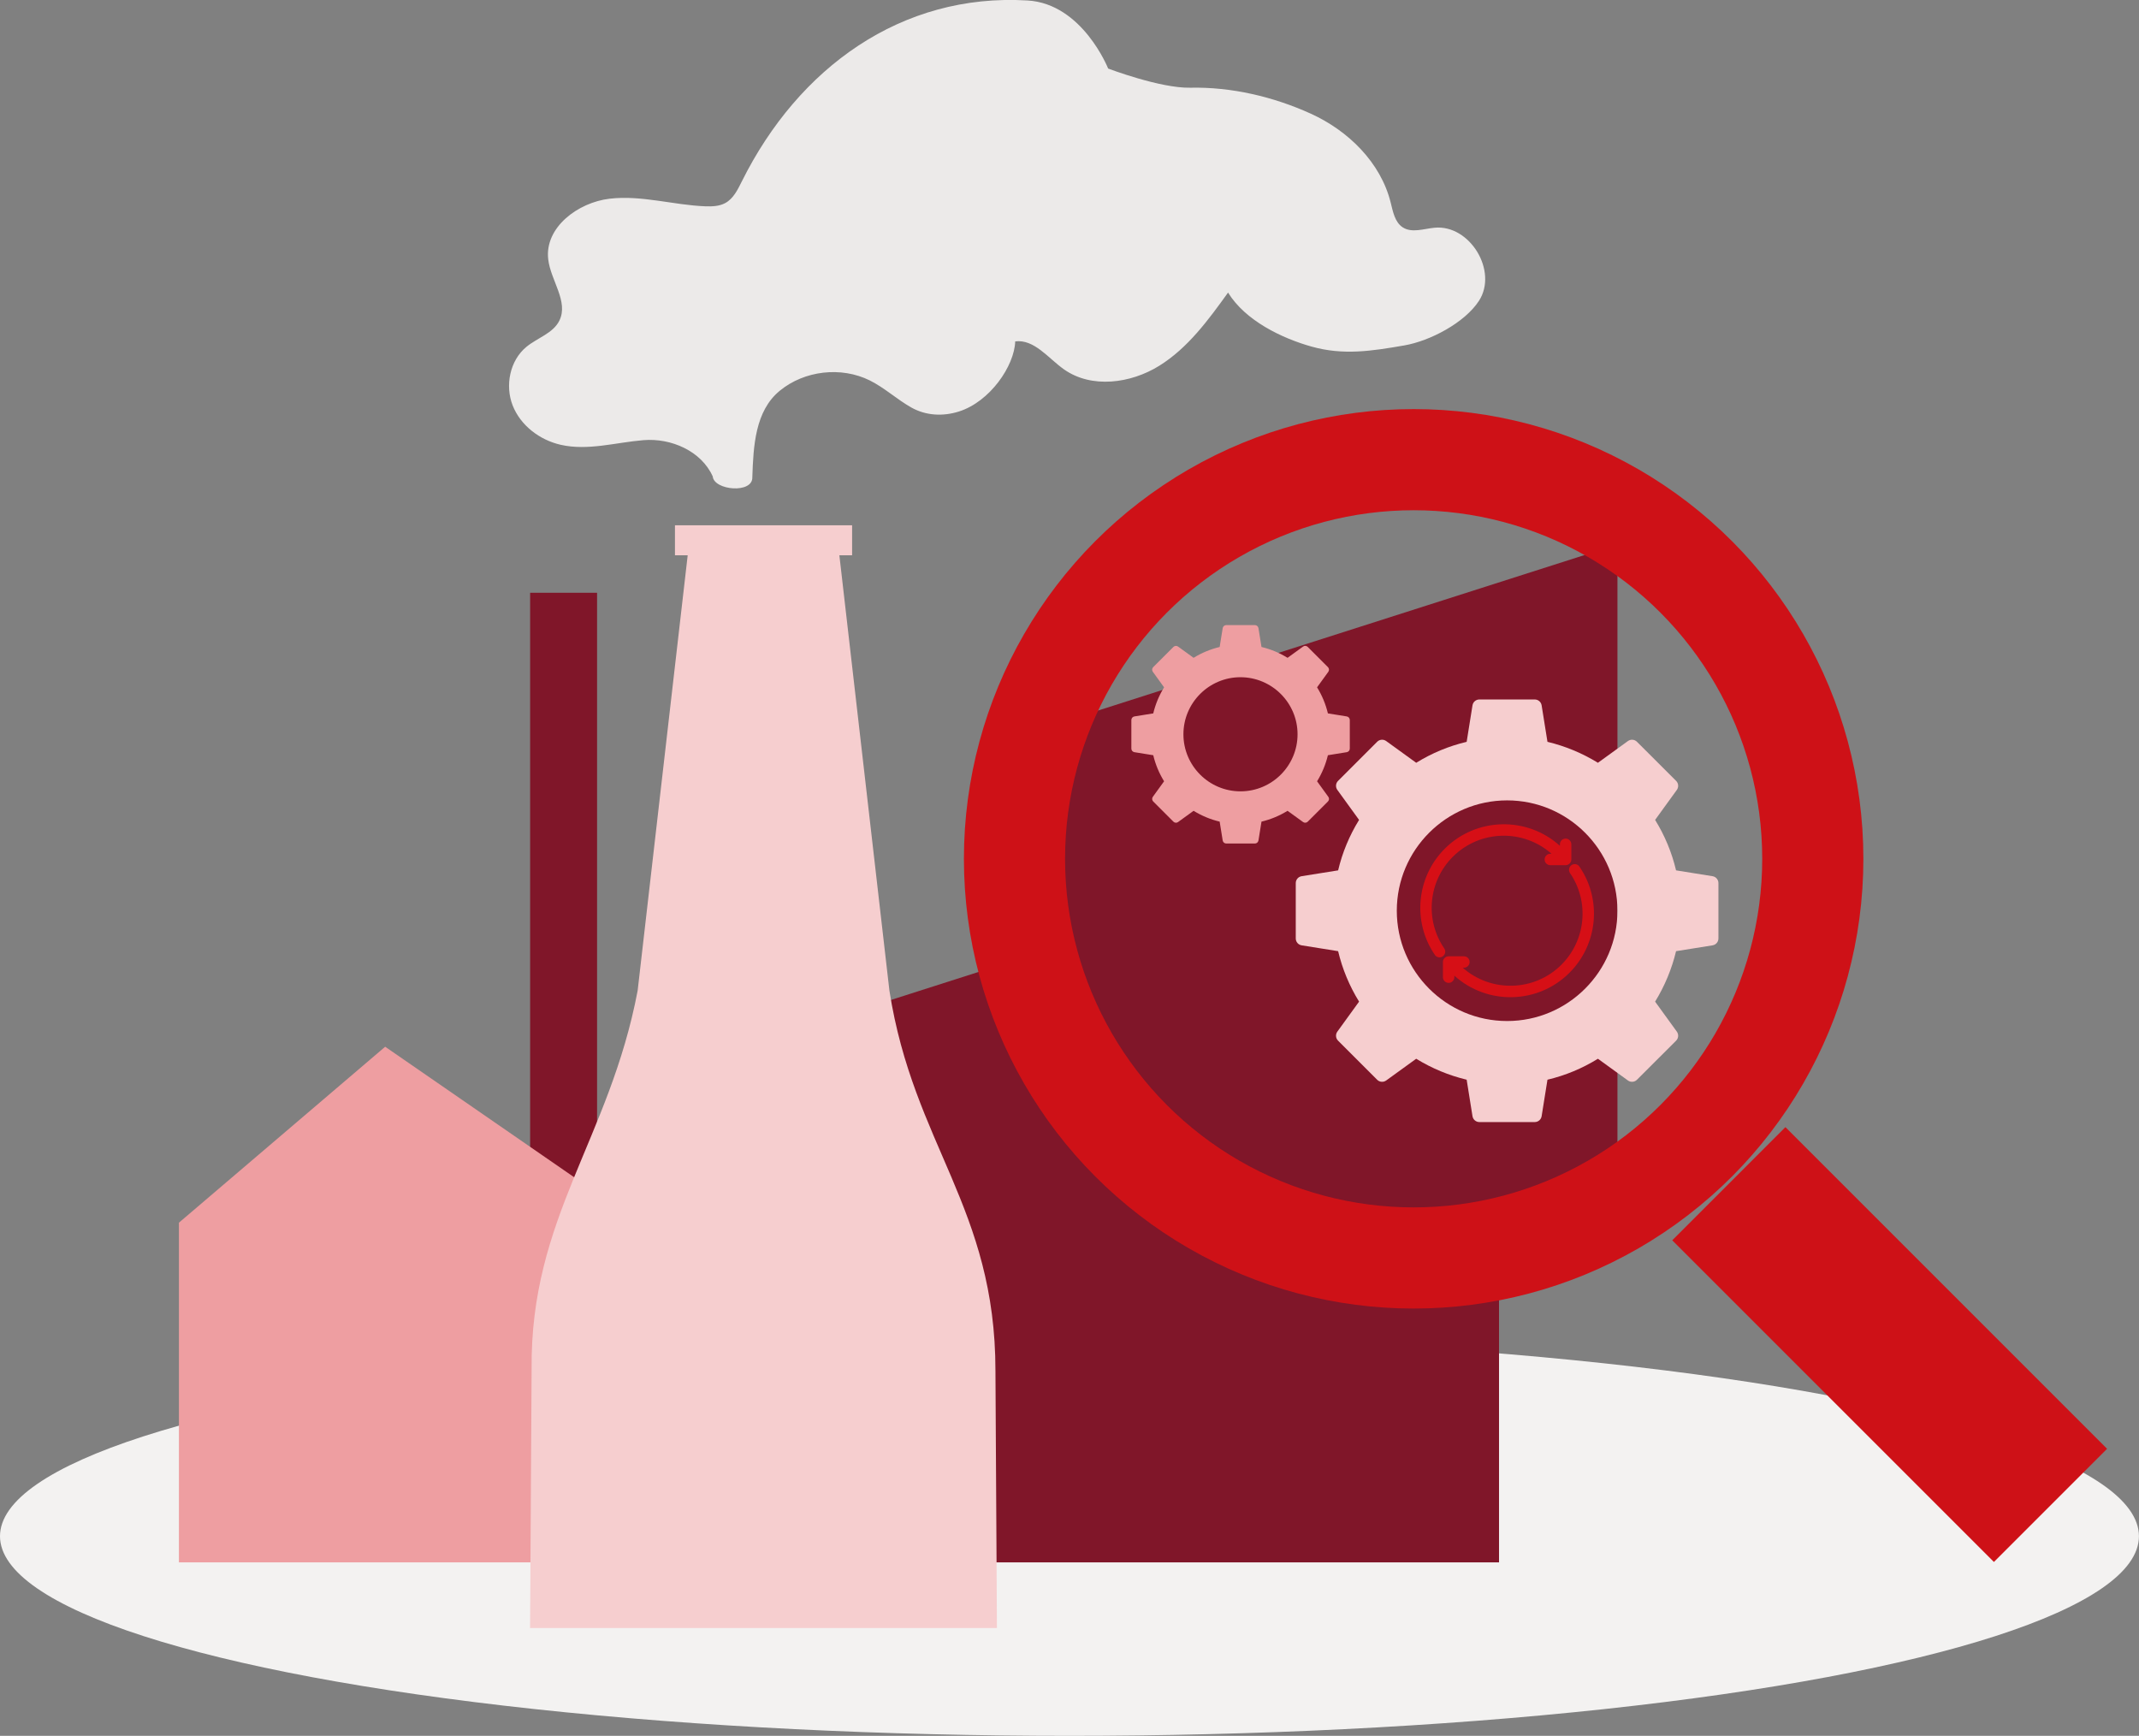
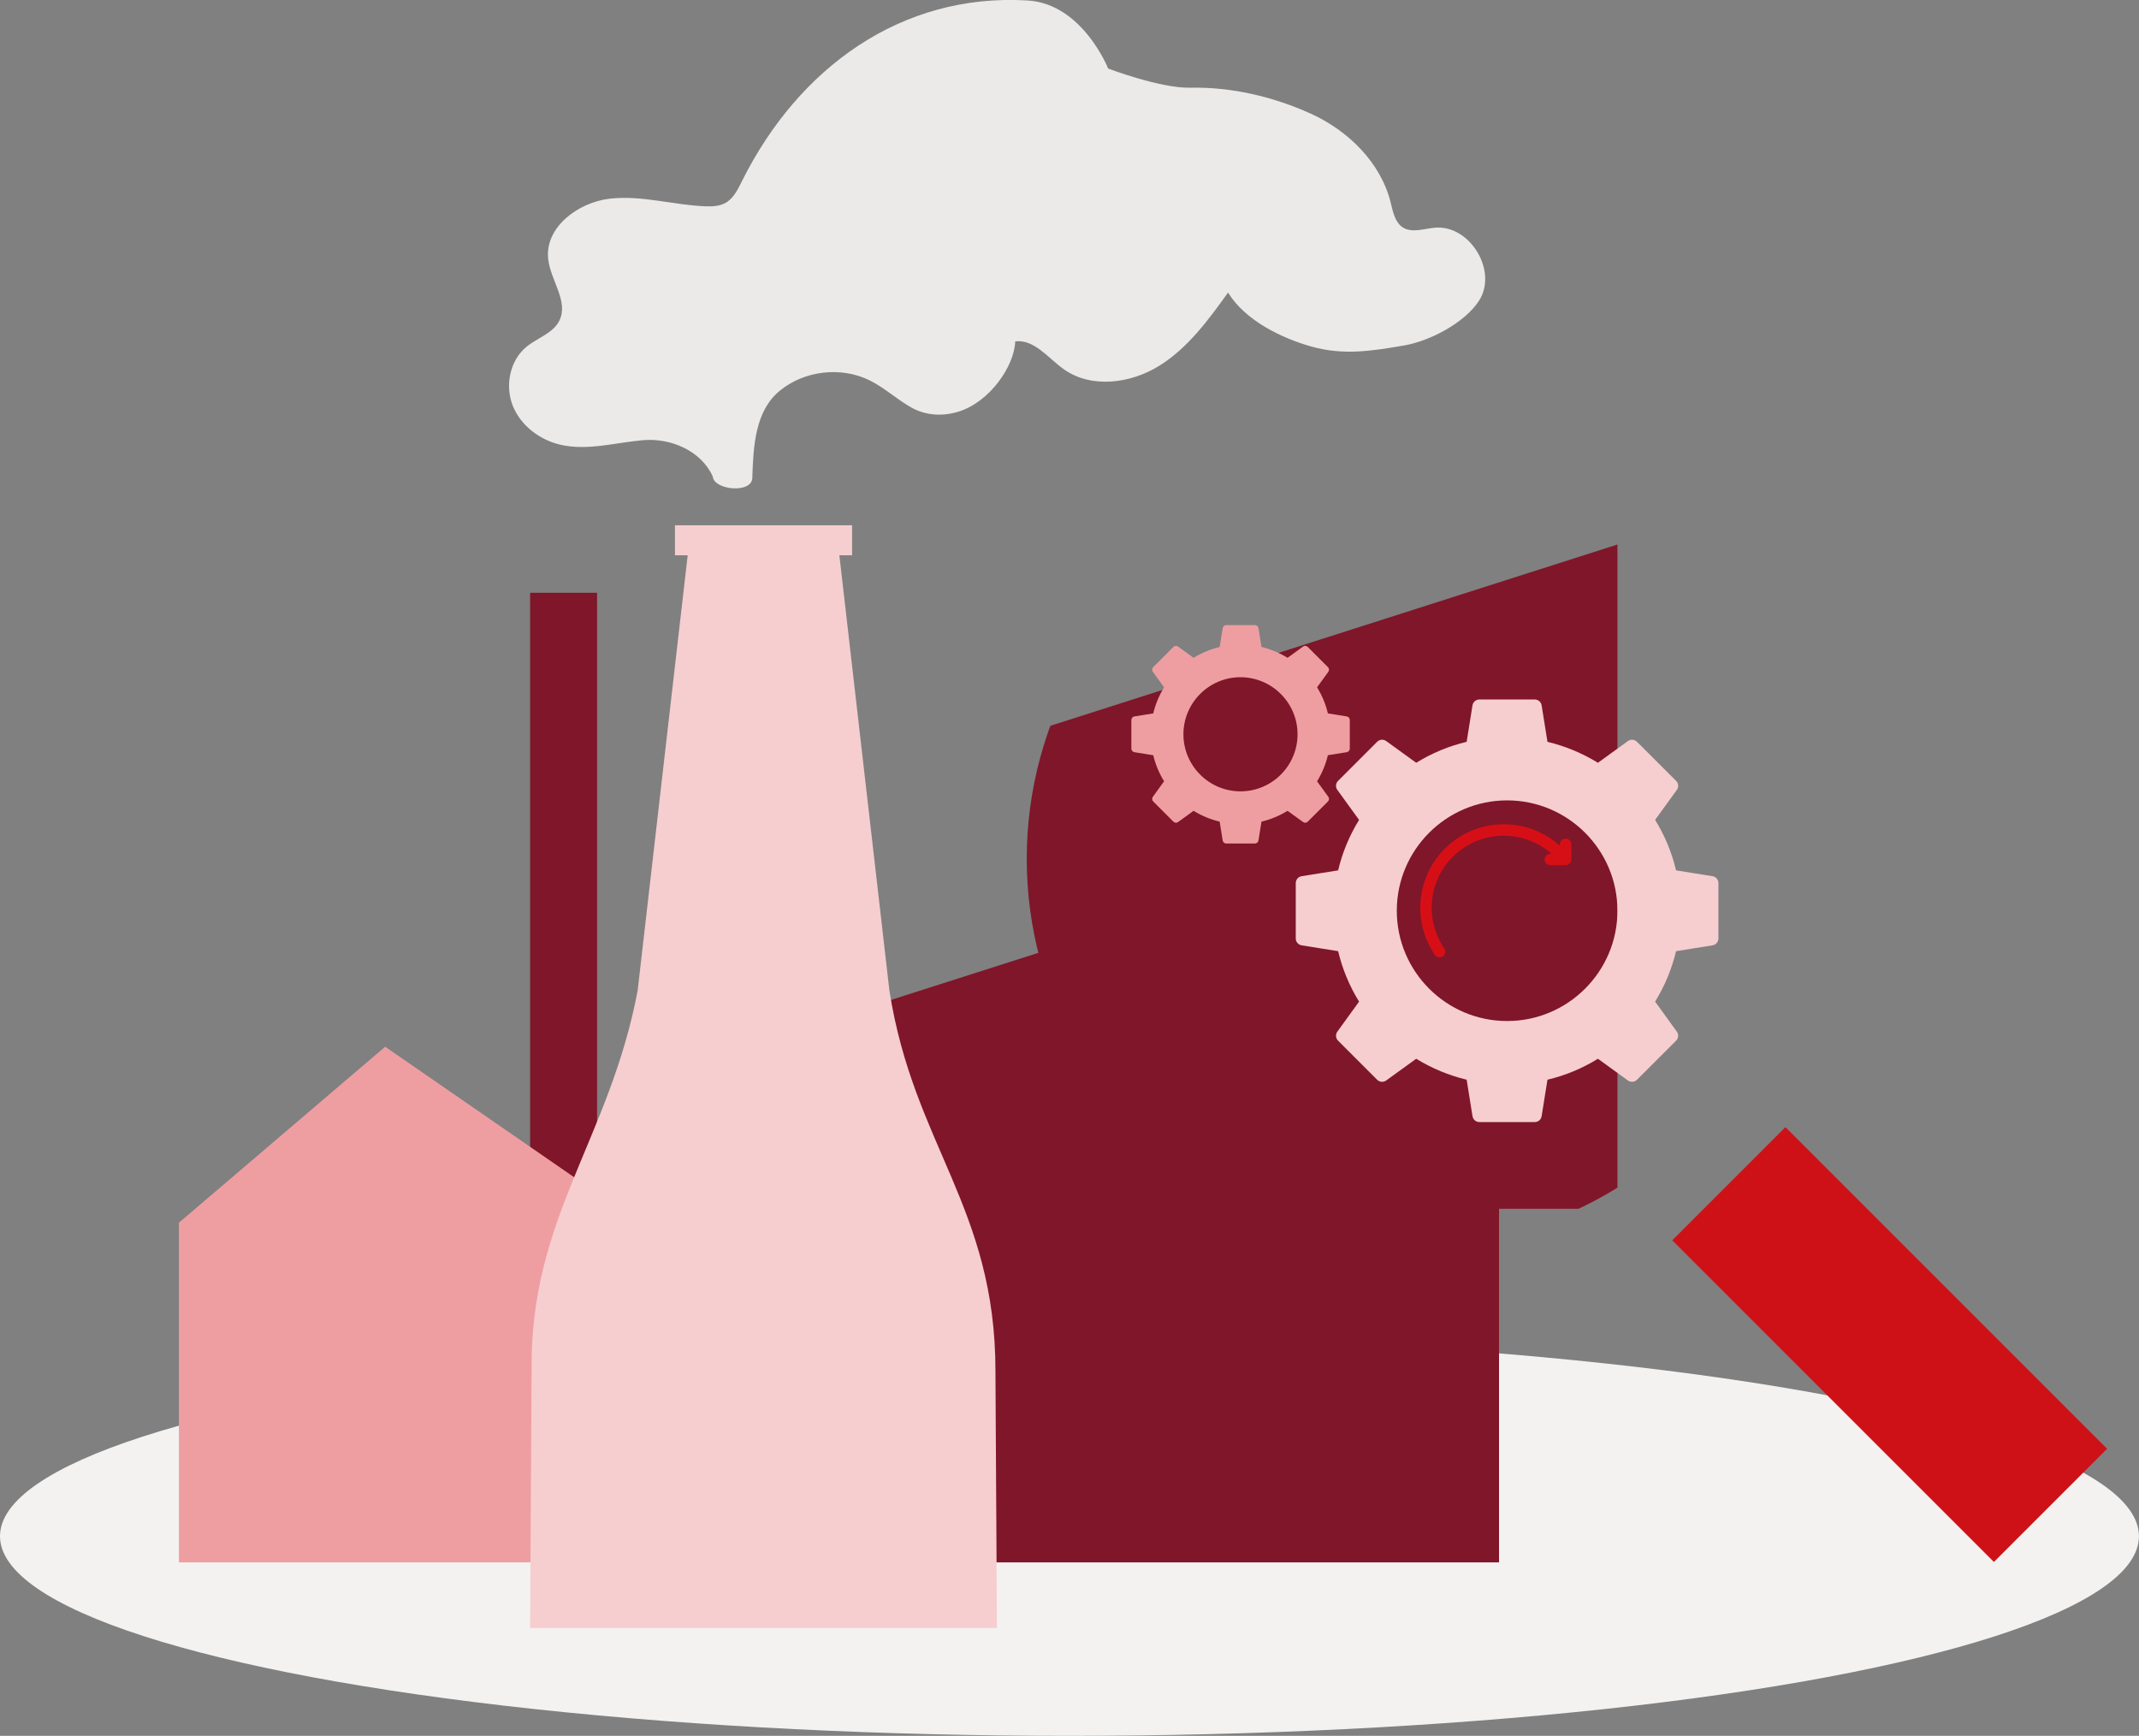
<svg xmlns="http://www.w3.org/2000/svg" xmlns:xlink="http://www.w3.org/1999/xlink" version="1.1" id="Layer_1" x="0px" y="0px" viewBox="0 0 359.47 291.72" enable-background="new 0 0 359.47 291.72" xml:space="preserve">
  <rect x="0" y="0" width="359.47" height="291.72" fill="#808080" stroke="none" />
  <g>
    <ellipse fill="#F3F2F1" cx="179.73" cy="258.17" rx="179.73" ry="33.55" />
    <g>
      <rect x="89.09" y="99.62" fill="#801629" width="11.25" height="112.52" />
      <polygon fill="#801629" points="251.92,262.57 107.55,262.57 107.55,181.53 251.92,135.38   " />
      <polygon fill="#EE9EA1" points="107.55,262.57 30.07,262.57 30.07,205.48 64.73,175.91 107.55,205.48   " />
      <path fill="#F6CECF" d="M167.29,230.39c0-27.45-13.77-38.01-17.82-63.91l-8.41-73.16h2.14v-5.04h-29.77v5.04h2.14l-8.41,73.16    c-4.73,24.98-18.08,38.15-17.82,63.63l-0.26,43.49h78.46L167.29,230.39z" />
    </g>
    <g>
      <rect x="304.18" y="187.72" transform="matrix(0.707 -0.707 0.707 0.707 -66.743 290.777)" fill="#CE1117" width="26.9" height="76.46" />
      <g>
        <defs>
          <circle id="SVGID_00000104684639454019865730000002551662894369553553_" cx="237.57" cy="144.33" r="65.02" />
        </defs>
        <clipPath id="SVGID_00000154388032978496977660000013477592576320288164_">
          <use xlink:href="#SVGID_00000104684639454019865730000002551662894369553553_" overflow="visible" />
        </clipPath>
        <polygon clip-path="url(#SVGID_00000154388032978496977660000013477592576320288164_)" fill="#801629" points="271.82,203.14      145.12,203.14 145.12,132.01 271.82,91.51    " />
      </g>
      <g>
        <path fill="#F6CECF" d="M287.8,147.25l-6.13-0.98c-0.71-3-1.89-5.84-3.52-8.48l3.65-5.04c0.34-0.47,0.29-1.11-0.12-1.52     l-6.58-6.57c-0.41-0.41-1.05-0.46-1.52-0.12l-5.04,3.65c-2.64-1.62-5.48-2.8-8.48-3.52l-0.98-6.13     c-0.09-0.57-0.58-0.99-1.16-0.99h-9.3c-0.58,0-1.07,0.42-1.16,0.99l-0.98,6.13c-3,0.71-5.84,1.89-8.48,3.52l-5.04-3.65     c-0.47-0.34-1.11-0.29-1.52,0.12l-6.57,6.57c-0.41,0.41-0.46,1.05-0.12,1.52l3.65,5.04c-1.63,2.64-2.81,5.48-3.52,8.48     l-6.13,0.98c-0.57,0.09-0.99,0.58-0.99,1.16v9.3c0,0.58,0.42,1.07,0.99,1.16l6.13,0.98c0.71,3,1.89,5.84,3.52,8.48l-3.65,5.04     c-0.34,0.47-0.29,1.11,0.12,1.52l6.57,6.57c0.41,0.41,1.05,0.46,1.52,0.12l5.04-3.65c2.64,1.62,5.48,2.8,8.48,3.52l0.98,6.13     c0.09,0.57,0.58,0.99,1.16,0.99h9.3c0.58,0,1.07-0.42,1.16-0.99l0.98-6.13c3-0.71,5.84-1.89,8.48-3.52l5.04,3.65     c0.47,0.34,1.11,0.29,1.52-0.12l6.58-6.57c0.41-0.41,0.46-1.05,0.12-1.52l-3.65-5.04c1.62-2.64,2.8-5.48,3.52-8.48l6.13-0.98     c0.57-0.09,0.99-0.58,0.99-1.16v-9.3C288.79,147.83,288.37,147.34,287.8,147.25z M271.82,153.05c0,10.22-8.32,18.54-18.54,18.54     s-18.54-8.31-18.54-18.54c0-10.22,8.32-18.54,18.54-18.54S271.82,142.83,271.82,153.05z" />
        <path fill="#EE9EA1" d="M226.33,120.4l-3.17-0.51c-0.37-1.55-0.98-3.02-1.82-4.38l1.89-2.61c0.17-0.24,0.15-0.57-0.06-0.78     l-3.4-3.4c-0.21-0.21-0.54-0.24-0.78-0.06l-2.61,1.89c-1.36-0.84-2.83-1.45-4.38-1.82l-0.51-3.17c-0.05-0.29-0.3-0.51-0.6-0.51     h-4.81c-0.3,0-0.55,0.22-0.6,0.51l-0.51,3.17c-1.55,0.37-3.02,0.98-4.38,1.82l-2.61-1.89c-0.24-0.17-0.57-0.15-0.78,0.06     l-3.4,3.4c-0.21,0.21-0.24,0.54-0.06,0.78l1.89,2.61c-0.84,1.36-1.45,2.84-1.82,4.38l-3.17,0.51c-0.29,0.05-0.51,0.3-0.51,0.6     v4.81c0,0.3,0.22,0.55,0.51,0.6l3.17,0.51c0.37,1.55,0.98,3.02,1.82,4.38l-1.89,2.61c-0.17,0.24-0.15,0.57,0.06,0.78l3.4,3.4     c0.21,0.21,0.54,0.24,0.78,0.06l2.61-1.89c1.36,0.84,2.83,1.45,4.38,1.82l0.51,3.17c0.05,0.29,0.3,0.51,0.6,0.51h4.81     c0.3,0,0.55-0.22,0.6-0.51l0.51-3.17c1.55-0.37,3.02-0.98,4.38-1.82l2.61,1.89c0.24,0.17,0.57,0.15,0.78-0.06l3.4-3.4     c0.21-0.21,0.24-0.54,0.06-0.78l-1.89-2.61c0.84-1.36,1.45-2.84,1.82-4.38l3.17-0.51c0.29-0.05,0.51-0.3,0.51-0.6V121     C226.84,120.7,226.62,120.45,226.33,120.4z M218.06,123.4c0,5.29-4.3,9.59-9.59,9.59c-5.29,0-9.59-4.3-9.59-9.59     s4.3-9.59,9.59-9.59C213.76,113.82,218.06,118.12,218.06,123.4z" />
        <g>
          <path fill="#D60F16" d="M264.07,144.45l0-2.56c0-0.53-0.43-0.96-0.96-0.96c-0.53,0-0.96,0.43-0.96,0.96v0.26      c-5.5-4.99-14.04-4.83-19.35,0.48c-4.77,4.77-5.48,12.28-1.67,17.84c0.03,0.05,0.07,0.1,0.11,0.14      c0.32,0.32,0.84,0.38,1.22,0.11c0.44-0.3,0.55-0.9,0.25-1.34c-3.28-4.8-2.68-11.27,1.44-15.39c4.55-4.55,11.84-4.71,16.59-0.51      l-0.2,0c-0.53,0-0.96,0.43-0.96,0.96c0,0.27,0.11,0.51,0.28,0.68c0.17,0.17,0.42,0.28,0.68,0.28l2.56,0      c0.26,0,0.5-0.1,0.68-0.28C263.97,144.95,264.07,144.7,264.07,144.45z" />
-           <path fill="#D60F16" d="M242.49,161.66l0,2.56c0,0.53,0.43,0.96,0.96,0.96c0.53,0,0.96-0.43,0.96-0.96v-0.26      c5.5,4.99,14.04,4.83,19.35-0.48c4.77-4.77,5.48-12.28,1.67-17.84c-0.03-0.05-0.07-0.1-0.11-0.14      c-0.32-0.32-0.84-0.38-1.22-0.11c-0.44,0.3-0.55,0.9-0.25,1.34c3.28,4.8,2.68,11.27-1.44,15.39      c-4.55,4.55-11.84,4.71-16.59,0.51l0.2,0c0.53,0,0.96-0.43,0.96-0.96c0-0.27-0.11-0.51-0.28-0.68      c-0.17-0.17-0.42-0.28-0.68-0.28l-2.56,0c-0.26,0-0.5,0.1-0.68,0.28C242.6,161.16,242.49,161.41,242.49,161.66z" />
        </g>
      </g>
-       <circle fill="none" stroke="#CE1117" stroke-width="17" stroke-miterlimit="10" cx="237.57" cy="144.33" r="67.08" />
    </g>
    <g>
      <path fill="#ECEAE9" d="M119.78,80.07c-1.91-4.26-6.97-6.48-11.63-6.1c-4.66,0.38-9.36,1.82-13.92,0.78    c-3.52-0.8-6.74-3.23-8.07-6.6c-1.32-3.36-0.48-7.58,2.32-9.87c1.84-1.51,4.46-2.26,5.52-4.39c1.59-3.21-1.46-6.75-1.87-10.31    c-0.63-5.35,4.99-9.57,10.34-10.19c5.35-0.62,10.68,1.07,16.06,1.28c1.15,0.04,2.35,0,3.36-0.55c1.38-0.75,2.1-2.28,2.8-3.68    c9.49-19.04,26.77-31.63,48-30.36c9.23,0.55,13.54,11.44,13.54,11.44s8.75,3.33,13.8,3.22c6.91-0.15,13.98,1.51,20.27,4.37    c6.29,2.86,11.72,8.19,13.4,14.89c0.39,1.55,0.7,3.34,2.04,4.21c1.54,0.99,3.53,0.23,5.35,0.06c5.93-0.56,10.69,7.28,7.46,12.28    c-2.39,3.69-8.22,6.75-12.55,7.5c-5.49,0.95-10.25,1.7-15.61,0.19c-4.94-1.39-11.09-4.33-14.01-9.07    c-3.31,4.6-6.75,9.31-11.56,12.3s-11.39,3.87-16.02,0.6c-2.65-1.87-4.97-5.09-8.19-4.7c-0.13,4.12-4.24,10.14-9.47,11.79    c-2.66,0.84-5.53,0.7-7.96-0.66s-4.51-3.32-7-4.56c-4.81-2.39-10.99-1.68-15.14,1.73c-4.15,3.41-4.43,9.3-4.61,14.52    C126.55,83.01,119.99,82.42,119.78,80.07" />
    </g>
  </g>
</svg>